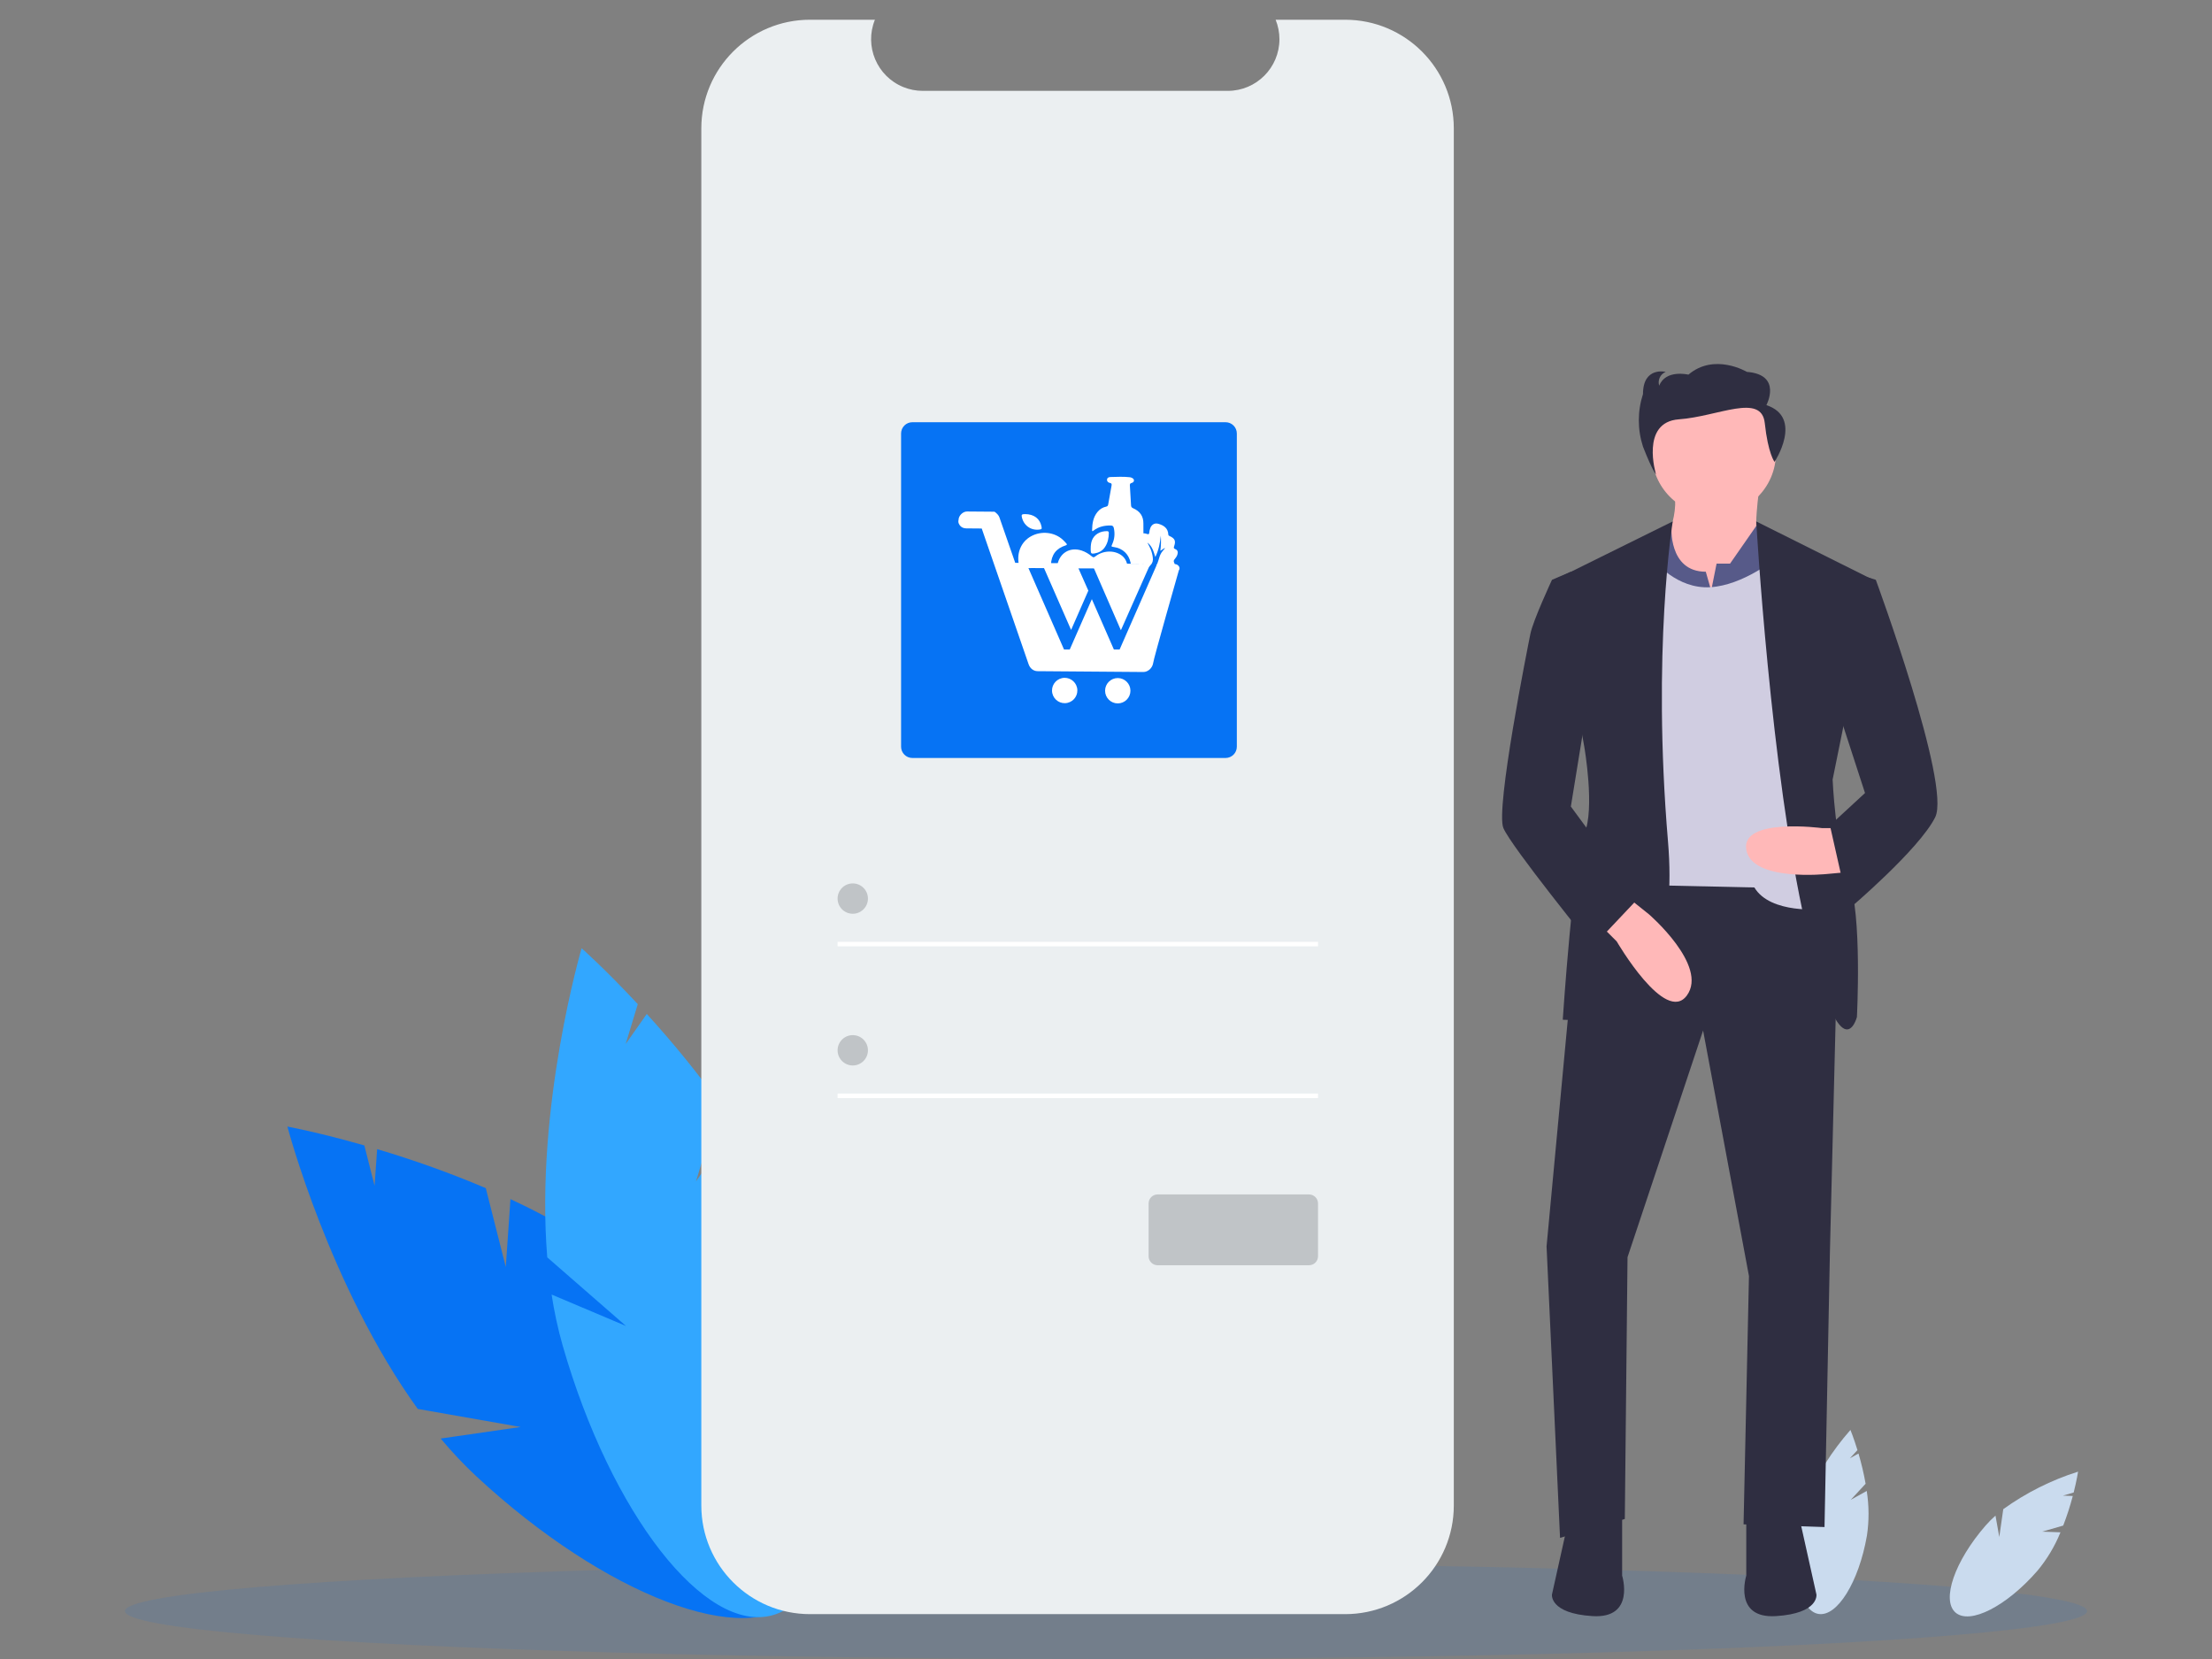
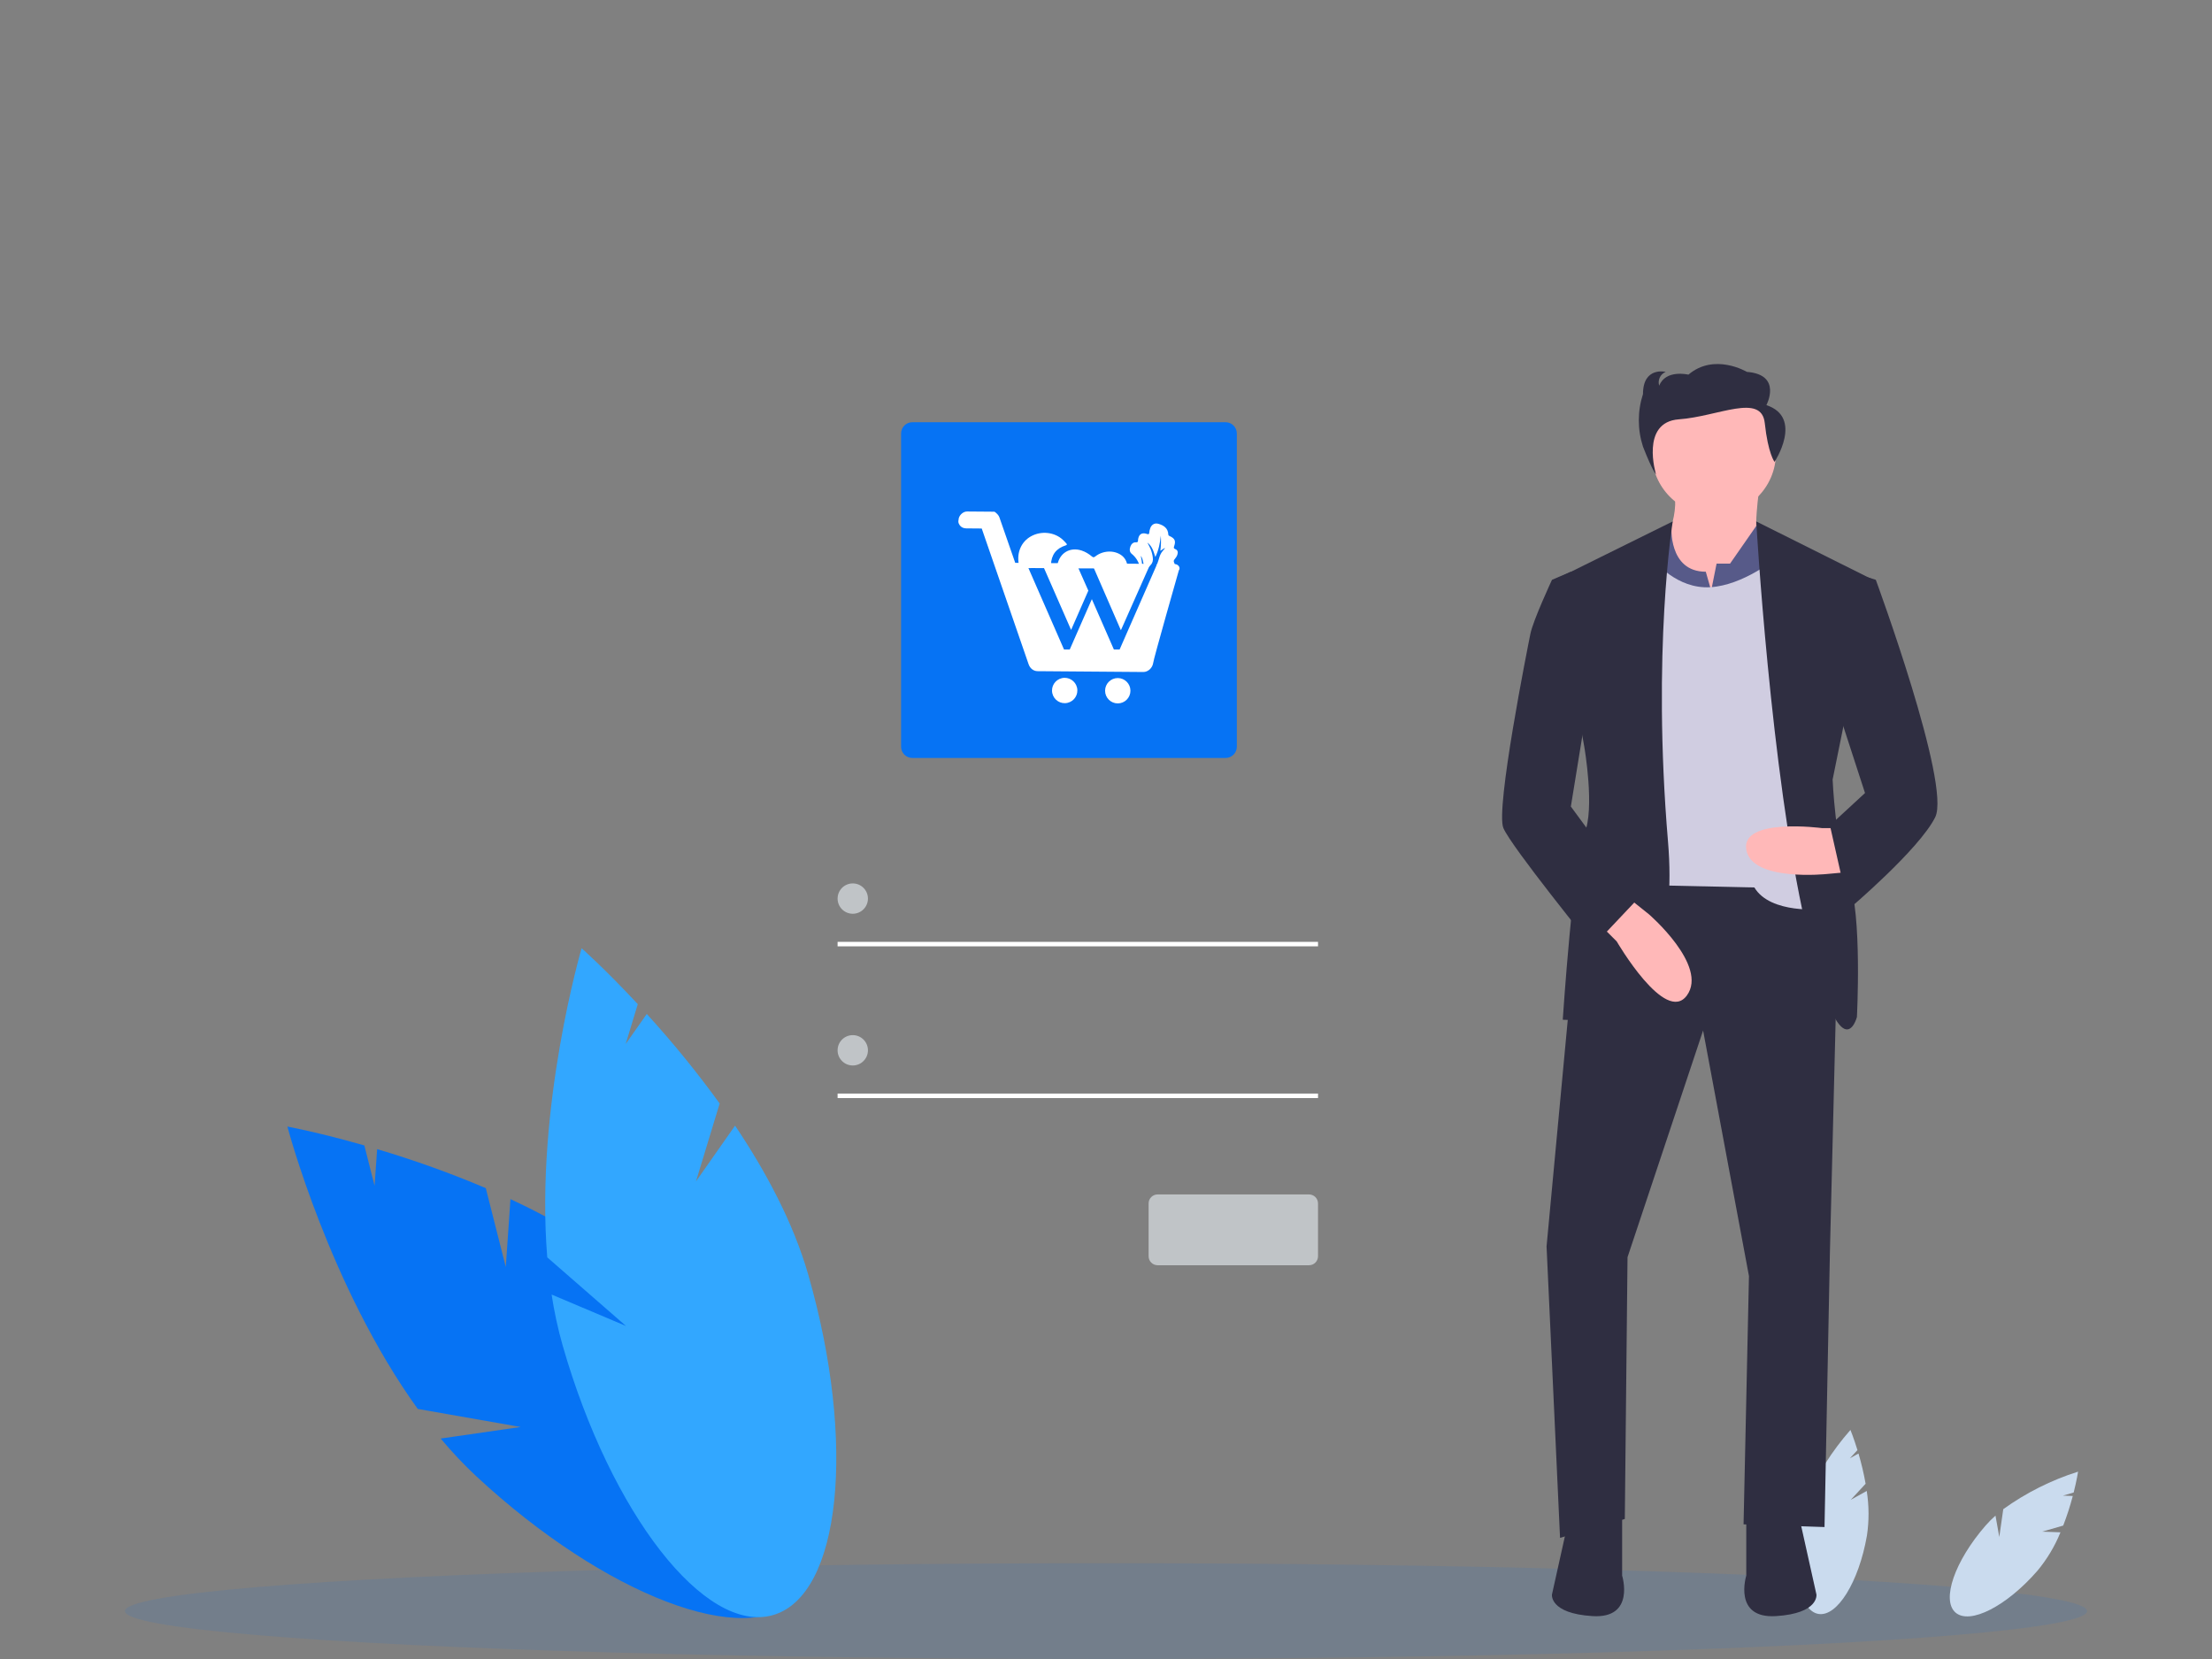
<svg xmlns="http://www.w3.org/2000/svg" version="1.1" id="Group_58" x="0px" y="0px" width="340px" height="255px" viewBox="0 0 340 255" style="enable-background:new 0 0 340 255;" xml:space="preserve">
  <rect x="0" y="0" width="340" height="255" fill="#808080" stroke="none" />
  <style type="text/css">
	.st0{opacity:0.1;fill:#0673F4;enable-background:new    ;}
	.st1{fill:#0673F4;}
	.st2{fill:#32A7FF;}
	.st3{fill:#CADBEE;}
	.st4{fill:#EBEFF1;}
	.st5{fill:#FFFFFF;}
	.st6{fill:#C0C4C7;}
	.st7{fill:#FFB8B8;}
	.st8{fill:#2F2E41;}
	.st9{fill:#575A89;}
	.st10{fill:#D0CDE1;}
</style>
  <g id="Group_49_Copy_2">
    <g id="Group_21_Copy" transform="translate(3 77)">
      <g id="undraw_access_account_99n5">
        <ellipse id="Oval_Copy_2" class="st0" cx="167" cy="170.638" rx="150.798" ry="7.362" />
        <path id="Path" class="st1" d="M74.743,117.749l-3.074-12.125     c-5.45-2.31-11.025-4.311-16.7-5.993l-0.394,5.632l-1.572-6.2     c-7.039-2.015-11.828-2.9-11.828-2.9s6.469,24.6,20.036,43.4     l15.809,2.777l-12.281,1.775c1.707,2.054,3.542,3.998,5.494,5.822     c19.737,18.32,41.72,26.725,49.1,18.774s-2.636-29.248-22.373-47.57     c-6.119-5.679-13.8-10.237-21.5-13.824L74.743,117.749z" />
        <path id="Path-2" class="st2" d="M103.98,104.582l3.636-11.968     c-3.472-4.794-7.212-9.389-11.202-13.762l-3.245,4.62l1.862-6.128     c-4.987-5.359-8.631-8.592-8.631-8.592s-7.176,24.4-5.282,47.512l12.1,10.549     l-11.431-4.832c0.4,2.641,0.966,5.254,1.694,7.824     c7.426,25.884,21.899,44.447,32.328,41.447s12.862-26.4,5.436-52.286     c-2.3-8.025-6.526-15.9-11.258-22.947L103.98,104.582z" />
        <path id="Path-3" class="st3" d="M281.471,153.535l2.287-2.471     c-0.277-1.569-0.642-3.122-1.094-4.65l-1.331,0.739l1.171-1.26     c-0.578-1.889-1.079-3.1-1.079-3.1c-2.852,3.24-5.17,6.914-6.866,10.883     l1.689,3.977l-2.2-2.514c-0.214,0.686-0.384,1.385-0.51,2.093     c-1.244,7.141,0.079,13.337,2.956,13.838c2.877,0.501,6.218-4.88,7.464-12.021     c0.342-2.281,0.333-4.602-0.028-6.88L281.471,153.535z" />
        <path id="Path-4" class="st3" d="M310.896,158.422l3.235-0.932     c0.575-1.487,1.067-3.005,1.471-4.547l-1.519-0.055l1.656-0.477     c0.48-1.908,0.676-3.208,0.676-3.208c-4.115,1.299-7.997,3.247-11.5,5.768     l-0.61,4.277l-0.585-3.289c-0.538,0.477-1.045,0.988-1.519,1.529     c-4.757,5.469-6.827,11.456-4.624,13.373c2.203,1.917,7.846-0.964,12.6-6.433     c1.472-1.775,2.663-3.764,3.532-5.9L310.896,158.422z" />
-         <path id="Path-5" class="st4" d="M220.46-57.267v211.672c0,9.223-7.477,16.7-16.7,16.7     h-82.257c-9.223,0.003-16.702-7.472-16.705-16.695c0-0.002,0-0.003,0-0.005V-57.267     c0-9.223,7.477-16.7,16.7-16.7c0.002,0,0.003,0,0.005,0h9.979     c-1.652,4.062,0.301,8.695,4.364,10.348c0.947,0.385,1.96,0.584,2.982,0.585     h46.9c4.386-0.006,7.936-3.566,7.93-7.952     c-0.001-1.022-0.2-2.034-0.585-2.981h10.689     C212.984-73.966,220.46-66.489,220.46-57.267z" />
        <rect id="Rectangle-2" x="125.744" y="67.769" class="st5" width="73.846" height="0.692" />
        <circle id="Oval" class="st6" cx="128.076" cy="61.119" r="2.332" />
        <rect id="Rectangle-3" x="125.744" y="91.089" class="st5" width="73.846" height="0.692" />
        <circle id="Oval-2" class="st6" cx="128.076" cy="84.439" r="2.332" />
        <path id="Shape-2" class="st1" d="M137.232,39.506c-0.954-0.002-1.727-0.775-1.729-1.729     v-48.149c0.001-0.954,0.775-1.728,1.729-1.729h48.149     c0.954,0.002,1.727,0.775,1.729,1.729v48.149     c-0.002,0.954-0.775,1.727-1.729,1.729H137.232z" />
        <path id="Rectangle-4" class="st6" d="M174.932,106.593h23.274c0.764,0,1.383,0.619,1.383,1.383     v8.117c0,0.764-0.619,1.383-1.383,1.383h-23.274     c-0.764,0-1.383-0.619-1.383-1.383v-8.117     C173.549,107.212,174.168,106.593,174.932,106.593z" />
        <g id="Group_56" transform="translate(211.68 52.92)">
          <path id="Path-6" class="st7" d="M55.808-55.317c0,0-1.244,7.881,0,9.126      c1.244,1.245-7.882,11.614-7.882,11.614l-7.466-10.37c0,0,3.318-5.392,2.074-9.955      L55.808-55.317z" />
          <path id="Path-7" class="st8" d="M28.433,3.996l-5.395,57.662l2.072,44.8l9.955-2.9      l0.417-40.236l11.616-34.848l7.05,37.747l-0.831,38.162l12.444,0.415      l0.831-42.31l1.458-59.092L28.433,3.996z" />
          <path id="Path-8" class="st8" d="M53.734,103.139v9.126c0,0-2.074,6.637,4.563,6.222      c6.637-0.415,6.222-3.318,6.222-3.318l-2.492-11.2L53.734,103.139z" />
          <path id="Path-9" class="st8" d="M34.653,103.139v9.126c0,0,2.074,6.637-4.563,6.222      s-6.222-3.319-6.222-3.319l2.489-11.199L34.653,103.139z" />
          <circle id="Oval-3" class="st7" cx="48.756" cy="-60.294" r="9.541" />
          <path id="Path-10" class="st9" d="M48.341-39.139l0.83-4.148h2.07l4.014-5.769l3.456,3.28      l0.83,19.5H37.141l2.074-20.744l3.02-2.036c0,0-0.531,7.014,5.276,7.014      L48.341-39.139z" />
          <path id="Path-11" class="st10" d="M39.63-43.702c0,0,3.435,4.349,8.567,4.041      s10.1-4.456,10.1-4.456l7.052,53.925c0,0-7.881,0.83-10.37-3.318      L35.897,6.074l0.415-50.191L39.63-43.702z" />
          <path id="Path-12" class="st8" d="M42.43-49.772l-18.148,8.974l4.563,25.717      c0,0,1.659,9.541,0,13.274s-3.319,28.622-3.319,28.622S44.193,28.889,41.704-0.562      S42.43-49.772,42.43-49.772z" />
          <path id="Path-13" class="st7" d="M31.334,12.297l2.489,2.488c0,0,7.466,12.859,10.785,8.3      s-5.807-12.448-5.807-12.448l-4.149-3.318L31.334,12.297z" />
          <path id="Path-14" class="st8" d="M55.265-49.772l17.964,8.974l-6.222,30.7      c0,0,0.415,9.955,2.489,15.348s1.244,21.155,1.244,21.155      s-2.489,9.541-7.881-14.1C57.467-11.336,55.265-49.772,55.265-49.772z" />
          <path id="Path-15" class="st7" d="M69.081-2.637h-3.733c0,0-12.444-1.659-11.614,3.319      c0.83,4.978,12.444,3.733,12.444,3.733l4.563-0.417L69.081-2.637z" />
          <path id="Path-16" class="st8" d="M26.771-42.043l-2.9,1.244c0,0-2.9,6.222-3.318,8.3      c-0.418,2.078-5.396,26.956-4.151,29.862      c1.245,2.906,13.688,18.252,13.688,18.252l7.052-7.466L26.772-5.951l2.9-17.837      L26.771-42.043z" />
          <path id="Path-17" class="st8" d="M67.008-41.628l5.485,0.463l1.152,0.367      c0,0,11.615,31.525,9.126,36.5S69.493,9.808,69.493,9.808L66.593-3.051      l5.392-4.977l-5.392-16.593L67.008-41.628z" />
          <path id="Path-18" class="st8" d="M56.828-67.651c0,0,2.5-4.684-3-5.109      c0,0-4.992-2.98-8.985,0.426c0,0-3.494-0.852-4.493,1.7      c-0.265-0.861,0.168-1.783,1-2.129c0,0-3.491-0.849-3.491,3.409      c-0.854,2.629-0.854,5.461,0,8.09c1.5,3.832,2,4.258,2,4.258      s-2.466-8.034,3.526-8.461s12.694-4.1,13.193,0.583s1.5,5.961,1.5,5.961      S62.568-65.735,56.828-67.651z" />
        </g>
        <g>
          <g>
            <g>
-               <path class="st5" d="M170.832,9.692l2.013,0.041        c-0.013-1.307-0.12-5.038-0.098-6.234c0.021-1.17-0.545-1.93-1.581-2.38        c-0.214-0.093-0.307-0.213-0.318-0.45c-0.049-1.019-0.112-2.037-0.179-3.055        c-0.014-0.217,0.058-0.331,0.275-0.384c0.181-0.044,0.339-0.16,0.353-0.363        c0.015-0.222-0.149-0.339-0.33-0.422c-0.091-0.041-0.189-0.078-0.288-0.089        c-0.996-0.11-1.995-0.063-2.992-0.034        c-0.249,0.007-0.516,0.1-0.528,0.414c-0.012,0.291,0.195,0.448,0.46,0.497        c0.241,0.045,0.277,0.175,0.239,0.386c-0.177,0.971-0.35,1.943-0.519,2.916        c-0.032,0.186-0.111,0.297-0.312,0.338c-0.537,0.108-0.979,0.391-1.326,0.808        c-0.678,0.815-0.822,1.798-0.839,2.811c-0.004,0.256,0.14,0.126,0.233,0.054        c0.776-0.597,1.667-0.785,2.627-0.775c0.3,0.003,0.423,0.131,0.481,0.396        c0.186,0.849,0.119,1.67-0.243,2.466c-0.175,0.385-0.164,0.39,0.253,0.451        c1.334,0.193,2.277,1.07,2.559,2.379        C170.787,9.537,170.79,9.618,170.832,9.692z" />
              <path class="st5" d="M156.311,10.32c-0.641-0.048-1.416,0.081-2.184-0.085        c-0.312-0.067-0.474-0.208-0.535-0.54        c-0.329-1.777,0.389-3.431,1.874-4.258c1.584-0.883,3.636-0.657,4.915,0.546        c0.187,0.176,0.363,0.366,0.533,0.559c0.117,0.134,0.094,0.222-0.098,0.282        c-1.484,0.467-2.218,1.442-2.284,3.013c-0.02,0.484-0.02,0.483-0.512,0.482        C157.494,10.319,156.967,10.32,156.311,10.32z" />
              <path class="st5" d="M164.894,10.366c-1.65,0-3.301,0.001-4.951-0.001        c-0.472-0-0.501-0.04-0.419-0.508c0.324-1.851,1.925-2.817,3.713-2.241        c0.597,0.192,1.119,0.518,1.597,0.916c0.181,0.151,0.3,0.171,0.509,0.005        c1.16-0.927,2.866-1.008,3.993-0.215c0.59,0.415,0.876,1.003,0.97,1.702        c0.035,0.258-0.091,0.344-0.326,0.343c-0.46-0.003-0.921,0-1.381,0        C167.363,10.366,166.128,10.366,164.894,10.366z" />
-               <path class="st5" d="M164.649,7.286c0.005-0.915,0.214-1.738,1.052-2.265        c0.44-0.277,0.929-0.377,1.443-0.381c0.19-0.002,0.292,0.072,0.29,0.277        c-0.01,0.788-0.159,1.535-0.613,2.2        c-0.387,0.566-0.942,0.847-1.598,0.953        c-0.466,0.076-0.558-0.007-0.573-0.481        C164.647,7.488,164.649,7.387,164.649,7.286z" />
-               <path class="st5" d="M154.555,2.019c1.385,0.009,2.29,0.709,2.529,1.9        c0.076,0.378,0.04,0.431-0.33,0.48c-1.335,0.177-2.48-0.686-2.709-2.027        c-0.039-0.229,0.048-0.313,0.249-0.335        C154.406,2.025,154.518,2.021,154.555,2.019z" />
            </g>
          </g>
          <g>
            <g>
              <g>
                <ellipse transform="matrix(0.975 -0.222 0.222 0.975 -2.451 36.421)" class="st5" cx="160.656" cy="29.107" rx="1.948" ry="1.948" />
                <circle class="st5" cx="168.808" cy="29.17" r="1.948" />
                <path class="st5" d="M177.552,9.701l-2.689-0.02l-5.771,13.154h-0.879l-3.387-7.739         l-3.398,7.739h-0.879l-5.82-13.312l-1.681-0.011l-2.43-6.986         c-0.106-0.325-0.428-0.652-0.75-0.87l-0.109-0.003L145.647,1.619         c-0.649-0.006-1.304,0.641-1.31,1.29         c-0.112,0.431,0.103,0.758,0.316,0.977         c0.215,0.218,0.54,0.327,0.865,0.33l2.382,0.02l7.196,20.836         c0.213,0.649,0.75,1.089,1.399,1.092l16.234,0.126         c0.758,0.006,1.413-0.638,1.525-1.393         c0.003-0.434,3.939-14.217,3.939-14.217         C178.52,10.249,178.092,9.706,177.552,9.701z M165.323,9.606l-0.503-0.003         l4.47,10.27l4.53-10.201L165.323,9.606z M162.421,9.583l-5.289-0.04         l4.504,10.279l2.649-6.036L162.421,9.583z" />
              </g>
            </g>
          </g>
          <path class="st5" d="M172.559,10.158c0.015-0.577-0.111-1.148-0.207-1.722      c0.17,0.225,0.252,0.482,0.32,0.743c0.083,0.322,0.127,0.65,0.166,0.979      h0.741c0.094-0.11,0.187-0.22,0.288-0.324      c0.312-0.321,0.381-0.701,0.33-1.12c-0.054-0.447-0.16-0.879-0.332-1.298      c-0.145-0.352-0.328-0.686-0.507-1.021c0.719,0.529,0.95,1.34,1.226,2.219      c0.531-1.101,0.722-2.177,0.84-3.274c0.054,0.761,0.038,1.517-0.069,2.322      c0.269-0.14,0.424-0.339,0.743-0.432c-0.171,0.207-0.281,0.342-0.393,0.474      c-0.507,0.596-0.525,1.211-0.822,1.933c-0.131,0.318-0.112,0.337,0.219,0.299      c0.239-0.027,0.097-0.013,0.336-0.026c0.237-0.013,0.474-0.003,0.712-0.003      c-0.324,0.073-0.643,0.151-0.951,0.251h2.387      c0.054-0.18,0.018-0.401-0.108-0.669c-0.1-0.212-0.08-0.36,0.067-0.53      c0.179-0.207,0.334-0.434,0.425-0.696c0.137-0.393,0.043-0.721-0.308-0.854      c-0.275-0.104-0.268-0.223-0.185-0.46c0.283-0.806,0.103-1.19-0.699-1.555      c-0.107-0.049-0.191-0.093-0.197-0.227c-0.045-0.972-0.683-1.411-1.517-1.652      c-0.562-0.162-1.02,0.083-1.244,0.624c-0.102,0.245-0.145,0.503-0.173,0.764      c-0.019,0.177-0.096,0.256-0.284,0.185c-0.112-0.042-0.23-0.071-0.348-0.092      c-0.512-0.09-0.88,0.139-1.019,0.64c-0.038,0.136-0.075,0.279-0.072,0.419      c0.005,0.238-0.069,0.318-0.324,0.302c-0.393-0.024-0.693,0.229-0.849,0.647      c-0.172,0.463-0.111,0.867,0.193,1.115c0.673,0.551,1.086,1.234,1.269,2.038      H172.559z" />
        </g>
      </g>
    </g>
  </g>
</svg>